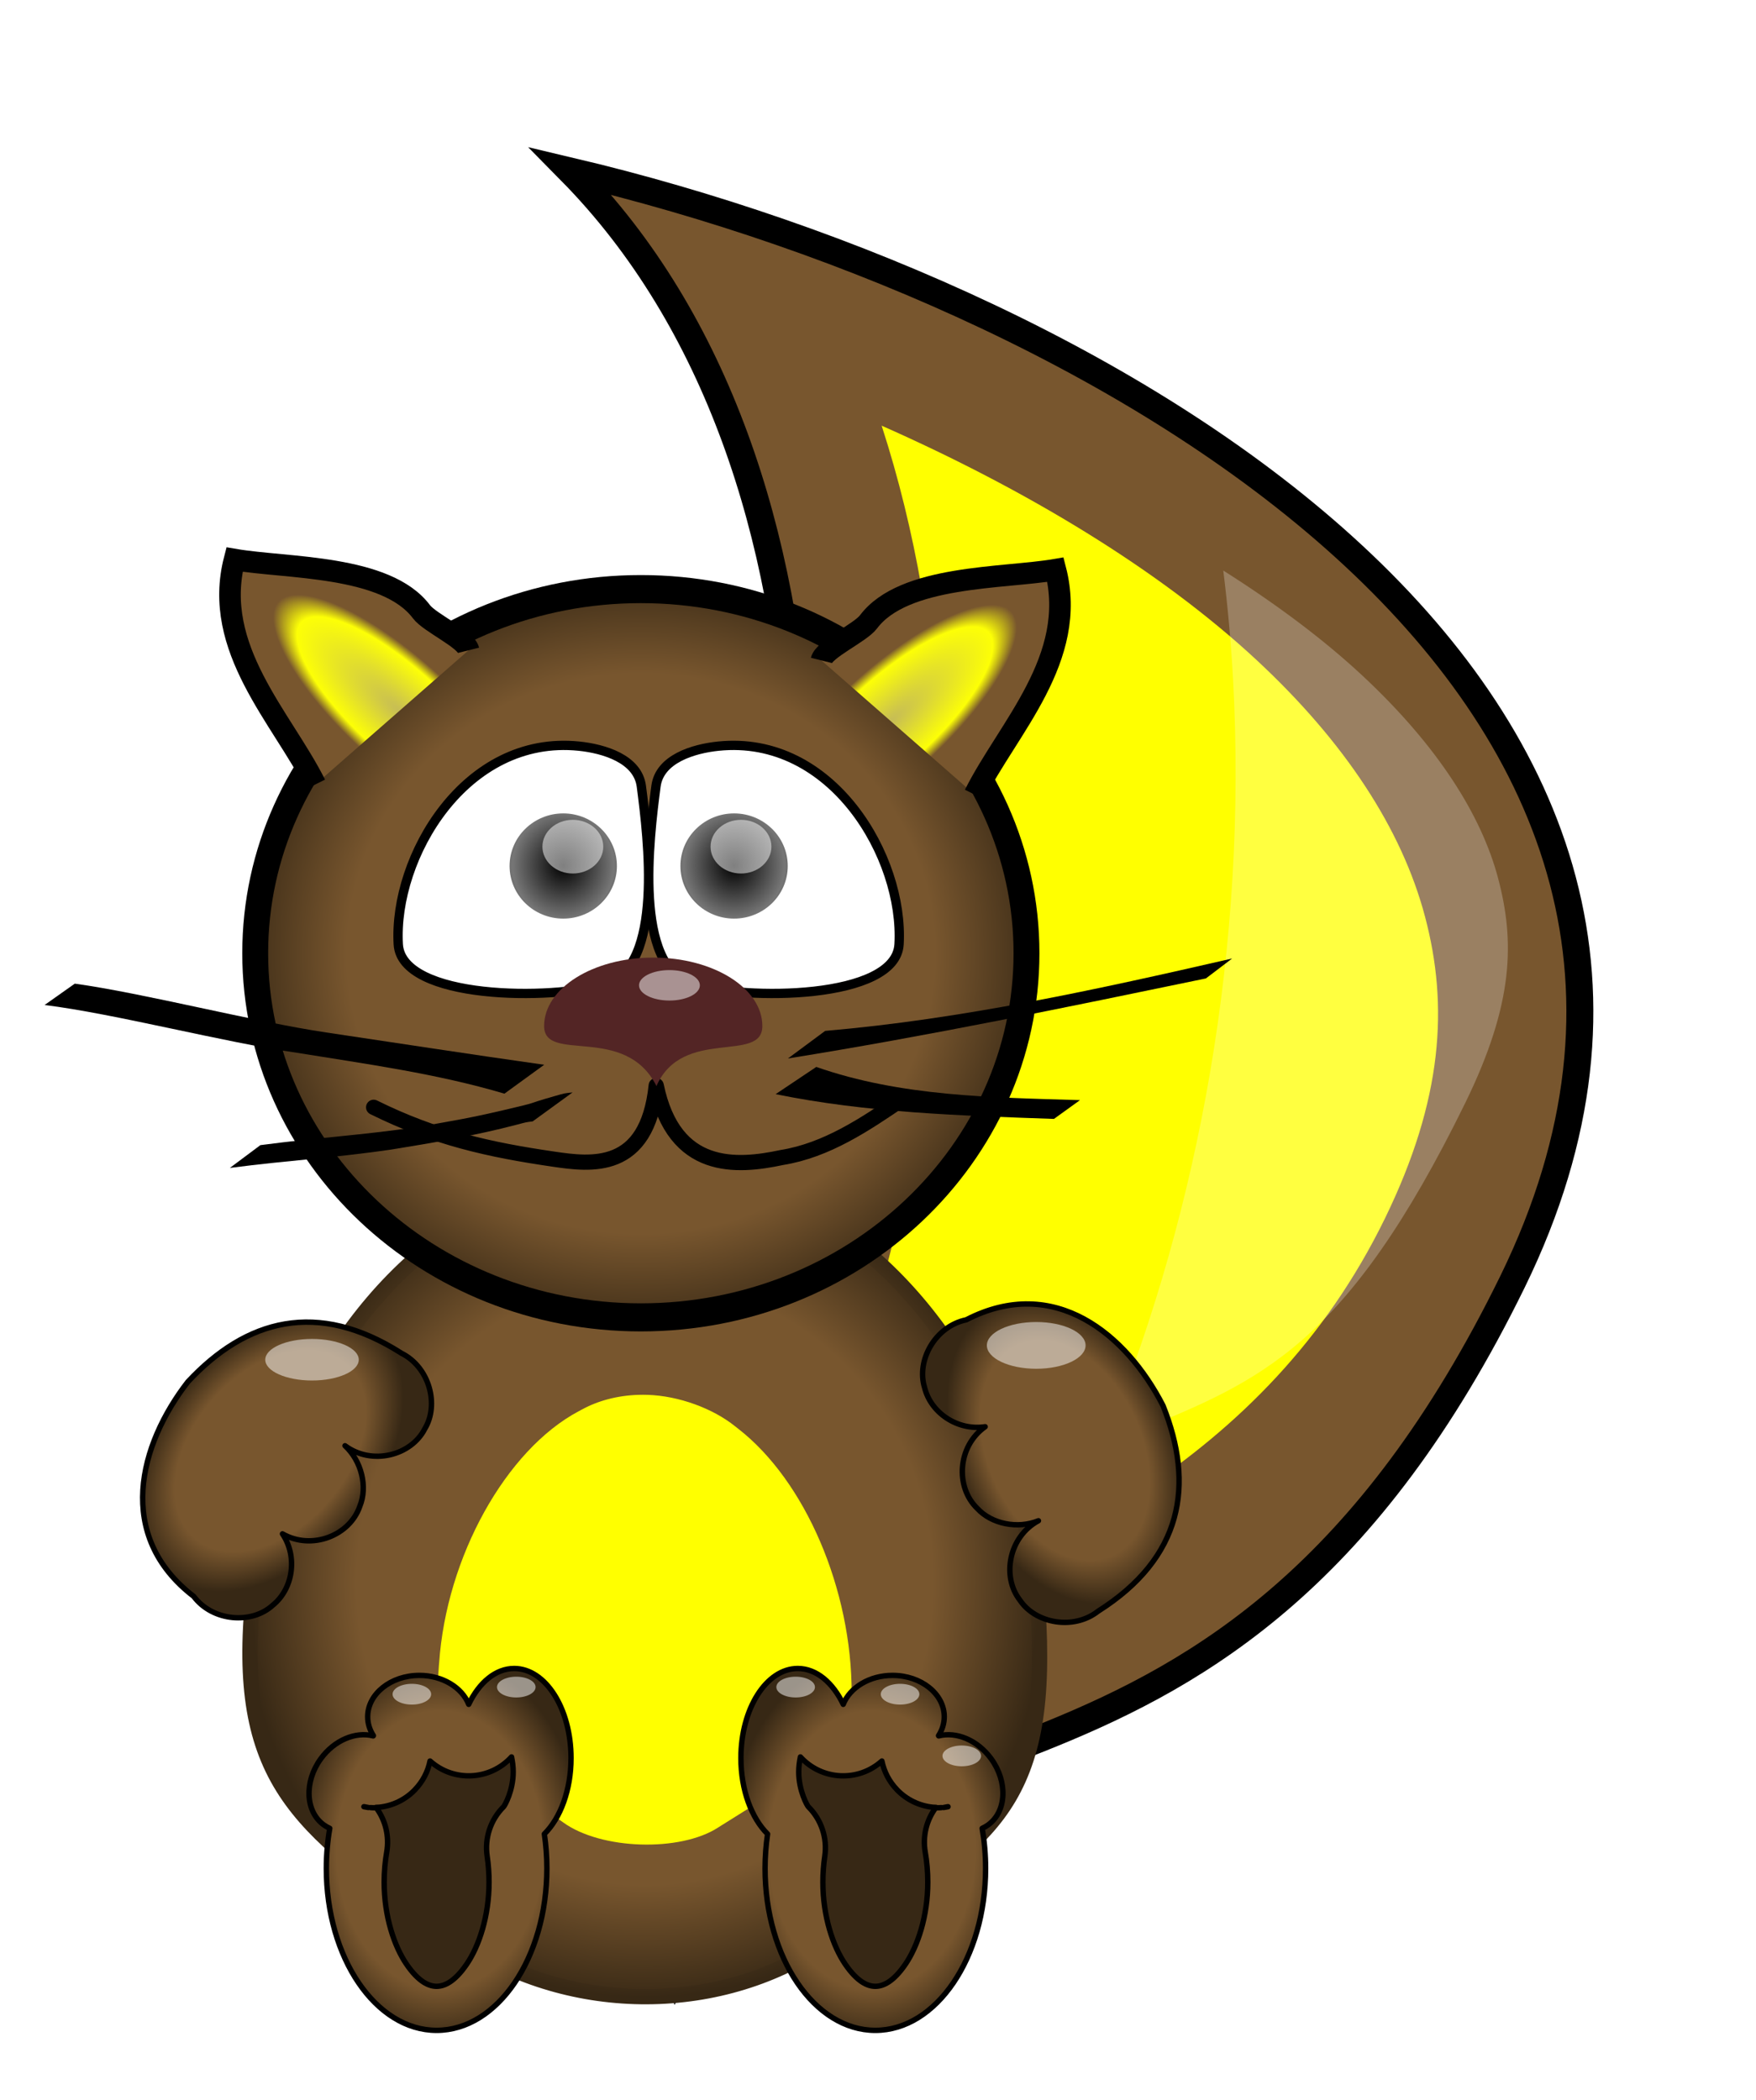
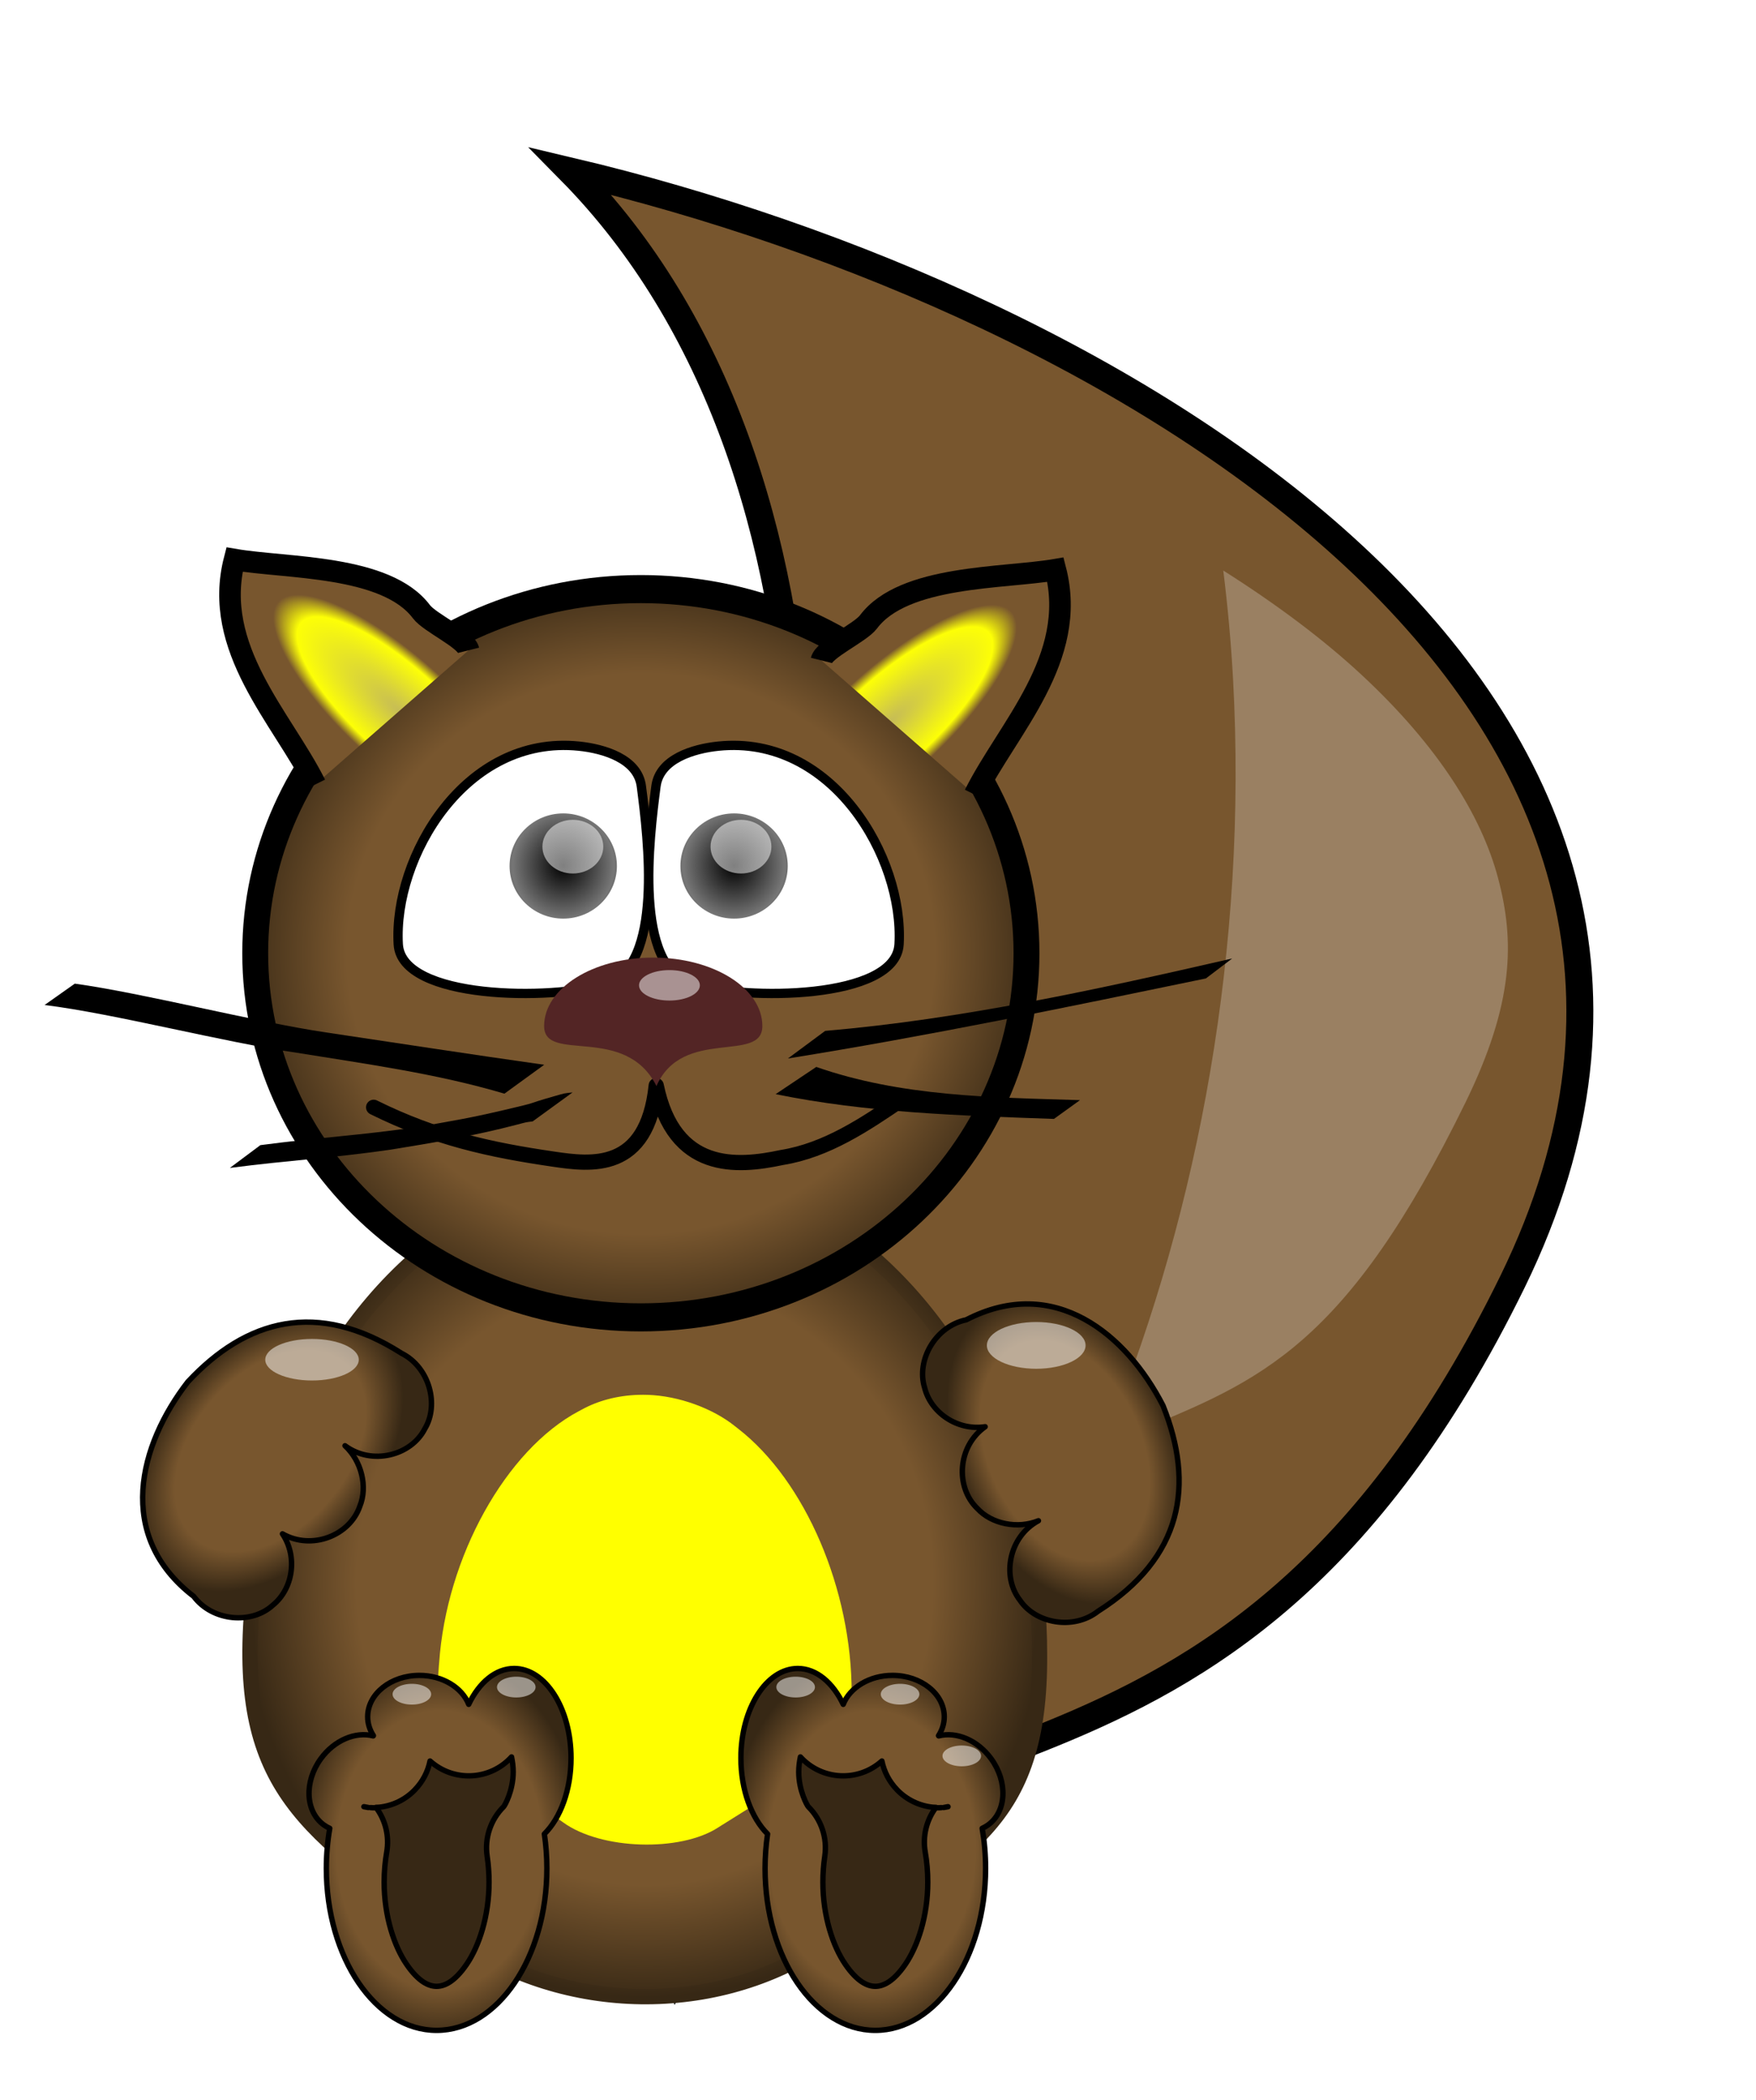
<svg xmlns="http://www.w3.org/2000/svg" xmlns:ns1="http://sodipodi.sourceforge.net/DTD/sodipodi-0.dtd" xmlns:ns2="http://www.inkscape.org/namespaces/inkscape" xmlns:xlink="http://www.w3.org/1999/xlink" version="1.0" width="432.764" height="517.652" id="svg61839" ns1:version="0.32" ns2:version="0.45" ns1:docname="egonpin_Mascota_Cafe.svg" ns1:docbase="/home/evans/Desktop" ns2:output_extension="org.inkscape.output.svg.inkscape" ns1:modified="true">
  <ns1:namedview ns2:window-height="626" ns2:window-width="910" ns2:pageshadow="2" ns2:pageopacity="0.0" guidetolerance="10.0" gridtolerance="10.0" objecttolerance="10.0" borderopacity="1.0" bordercolor="#666666" pagecolor="#ffffff" id="base" ns2:showpageshadow="false" ns2:zoom="0.60078944" ns2:cx="293.47201" ns2:cy="204.27957" ns2:window-x="54" ns2:window-y="46" ns2:current-layer="svg61839" />
  <defs id="defs61841">
    <linearGradient id="linearGradient62136">
      <stop id="stop62138" style="stop-color:#000000;stop-opacity:1" offset="0" />
      <stop id="stop62146" style="stop-color:#767676;stop-opacity:1" offset="0.5" />
      <stop id="stop62140" style="stop-color:#000000;stop-opacity:1" offset="1" />
    </linearGradient>
    <linearGradient id="linearGradient62110">
      <stop id="stop62112" style="stop-color:#c6bc56;stop-opacity:1" offset="0" />
      <stop id="stop62114" style="stop-color:#fdff06;stop-opacity:1" offset="0.811" />
      <stop id="stop62116" style="stop-color:#78562e;stop-opacity:1" offset="1" />
    </linearGradient>
    <linearGradient id="linearGradient61988">
      <stop id="stop61990" style="stop-color:#c6bc56;stop-opacity:0.613" offset="0" />
      <stop id="stop61996" style="stop-color:#fdff06;stop-opacity:0.555" offset="0.486" />
      <stop id="stop61992" style="stop-color:#c69056;stop-opacity:1" offset="1" />
    </linearGradient>
    <linearGradient id="linearGradient61966">
      <stop id="stop61968" style="stop-color:#78562e;stop-opacity:1" offset="0" />
      <stop id="stop61974" style="stop-color:#78562e;stop-opacity:1" offset="0.716" />
      <stop id="stop61970" style="stop-color:#372815;stop-opacity:1" offset="1" />
    </linearGradient>
    <linearGradient id="linearGradient61958">
      <stop id="stop61960" style="stop-color:#6d4e2a;stop-opacity:1" offset="0" />
      <stop id="stop61962" style="stop-color:#6d4e2a;stop-opacity:0" offset="1" />
    </linearGradient>
    <linearGradient id="linearGradient61948">
      <stop id="stop61950" style="stop-color:#6d4e2a;stop-opacity:1" offset="0" />
      <stop id="stop61956" style="stop-color:#946a39;stop-opacity:1" offset="0.5" />
      <stop id="stop61952" style="stop-color:#946a39;stop-opacity:1" offset="1" />
    </linearGradient>
    <filter id="filter61984">
      <feGaussianBlur id="feGaussianBlur61986" stdDeviation="7.933" ns2:collect="always" />
    </filter>
    <filter id="filter62098" height="1.236" y="-0.118" width="1.245" x="-0.122">
      <feGaussianBlur id="feGaussianBlur62100" stdDeviation="7.598" ns2:collect="always" />
    </filter>
    <filter id="filter62168">
      <feGaussianBlur id="feGaussianBlur62170" stdDeviation="3.785" ns2:collect="always" />
    </filter>
    <filter id="filter62172">
      <feGaussianBlur id="feGaussianBlur62174" stdDeviation="3.785" ns2:collect="always" />
    </filter>
    <filter id="filter62212" height="1.414" y="-0.207" width="1.07" x="-0.035">
      <feGaussianBlur id="feGaussianBlur62214" stdDeviation="5.223" ns2:collect="always" />
    </filter>
    <filter id="filter62476" height="1.427" y="-0.214" width="1.548" x="-0.274">
      <feGaussianBlur id="feGaussianBlur62478" stdDeviation="90.36" ns2:collect="always" />
    </filter>
    <mask id="mask62486">
      <path d="M 839.562,-292.969 C 841.166,-214.529 828.535,-135.557 807.531,-59.969 C 764.944,93.295 687.841,236.9 610.75,351.406 C 607.243,356.605 603.165,361.395 598.594,365.688 C 524.208,435.653 427.025,530.25 364.188,626.875 C 342.565,660.123 325.606,691.97 313.906,722.625 C 316.263,721.199 318.566,719.677 320.938,718.281 C 389.372,678.008 467.009,647.092 548.094,613.906 C 710.264,547.534 884.609,473.225 1017.656,333.469 C 1079.382,268.529 1102.292,208.358 1105.219,146.094 C 1108.146,83.829 1088.648,16.448 1049.469,-52.719 C 1001.998,-136.523 925.564,-220.175 839.562,-292.969 z " transform="translate(-554.119,-46.744)" id="path62488" style="fill:#ffff00;fill-opacity:1;fill-rule:evenodd;stroke:none;stroke-width:1px;stroke-linecap:butt;stroke-linejoin:miter;stroke-opacity:1;filter:url(#filter62476)" />
    </mask>
    <filter id="filter62588" height="1.487" y="-0.244" width="1.576" x="-0.288">
      <feGaussianBlur id="feGaussianBlur62590" stdDeviation="76.895" ns2:collect="always" />
    </filter>
    <filter id="filter62614">
      <feGaussianBlur id="feGaussianBlur62616" stdDeviation="22.194" ns2:collect="always" />
    </filter>
    <filter id="filter62906" height="1.535" y="-0.267" width="1.581" x="-0.29">
      <feGaussianBlur id="feGaussianBlur62908" stdDeviation="32.938" ns2:collect="always" />
    </filter>
    <filter id="filter62997">
      <feGaussianBlur id="feGaussianBlur62999" stdDeviation="3.341" ns2:collect="always" />
    </filter>
    <filter id="filter63185" height="1.176" y="-0.088" width="1.256" x="-0.128">
      <feGaussianBlur id="feGaussianBlur63187" stdDeviation="6.184" ns2:collect="always" />
    </filter>
    <radialGradient cx="-40.794" cy="1078.401" r="94.96" fx="-40.794" fy="1078.401" id="radialGradient63217" xlink:href="#linearGradient61966" gradientUnits="userSpaceOnUse" gradientTransform="matrix(1,0,0,1.346,0,-372.724)" />
    <radialGradient cx="-40.794" cy="1078.401" r="94.96" fx="-40.794" fy="1078.401" id="radialGradient63227" xlink:href="#linearGradient61966" gradientUnits="userSpaceOnUse" gradientTransform="matrix(1,0,0,1.346,0,-372.724)" />
    <filter id="filter63243">
      <feGaussianBlur id="feGaussianBlur63245" stdDeviation="2.934" ns2:collect="always" />
    </filter>
    <filter id="filter63247">
      <feGaussianBlur id="feGaussianBlur63249" stdDeviation="2.887" ns2:collect="always" />
    </filter>
    <filter id="filter63359">
      <feGaussianBlur id="feGaussianBlur63361" stdDeviation="10.495" ns2:collect="always" />
    </filter>
    <radialGradient cx="324.806" cy="731.854" r="264.474" fx="324.806" fy="731.854" id="radialGradient63404" xlink:href="#linearGradient61966" gradientUnits="userSpaceOnUse" gradientTransform="matrix(1,0,0,1.049,0,-35.631)" />
    <radialGradient cx="324.806" cy="731.854" r="259.474" fx="324.806" fy="731.854" id="radialGradient63406" xlink:href="#linearGradient61966" gradientUnits="userSpaceOnUse" gradientTransform="matrix(1,0,0,1.05,0,-36.317)" />
    <radialGradient cx="354.286" cy="728.076" r="292.002" fx="354.286" fy="728.076" id="radialGradient63408" xlink:href="#linearGradient61966" gradientUnits="userSpaceOnUse" gradientTransform="matrix(1,0,0,0.878,0,89.05)" />
    <radialGradient cx="194.322" cy="568.331" r="74.536" fx="194.322" fy="568.331" id="radialGradient63410" xlink:href="#linearGradient62110" gradientUnits="userSpaceOnUse" gradientTransform="matrix(0.318,-0.35,1.07,0.971,-506.099,-324.214)" />
    <radialGradient cx="194.322" cy="568.331" r="74.536" fx="194.322" fy="568.331" id="radialGradient63412" xlink:href="#linearGradient62110" gradientUnits="userSpaceOnUse" gradientTransform="matrix(0.318,-0.35,1.07,0.971,-475.577,85.651)" />
    <radialGradient cx="302.857" cy="698.076" r="37.717" fx="302.857" fy="698.076" id="radialGradient63414" xlink:href="#linearGradient62136" gradientUnits="userSpaceOnUse" gradientTransform="matrix(1,0,0,0.924,0,52.881)" />
    <radialGradient cx="302.857" cy="698.076" r="37.717" fx="302.857" fy="698.076" id="radialGradient63416" xlink:href="#linearGradient62136" gradientUnits="userSpaceOnUse" gradientTransform="matrix(1,0,0,0.924,0,52.881)" />
    <radialGradient cx="77.593" cy="633.967" r="105.987" fx="77.593" fy="633.967" id="radialGradient63418" xlink:href="#linearGradient61966" gradientUnits="userSpaceOnUse" gradientTransform="matrix(0.654,-0.756,0.504,0.436,-291.539,427.642)" />
    <radialGradient cx="533.711" cy="690.394" r="105.987" fx="533.711" fy="690.394" id="radialGradient63420" xlink:href="#linearGradient61966" gradientUnits="userSpaceOnUse" gradientTransform="matrix(0.407,0.913,-0.609,0.271,804.16,-29.354)" />
    <radialGradient cx="-40.794" cy="1078.401" r="94.96" fx="-40.794" fy="1078.401" id="radialGradient63422" xlink:href="#linearGradient61966" gradientUnits="userSpaceOnUse" gradientTransform="matrix(1,0,0,1.346,231.041,-543.721)" />
    <radialGradient cx="-40.794" cy="1078.401" r="94.96" fx="-40.794" fy="1078.401" id="radialGradient63424" xlink:href="#linearGradient61966" gradientUnits="userSpaceOnUse" gradientTransform="matrix(1,0,0,1.346,0,-372.724)" />
    <radialGradient cx="-40.794" cy="1078.401" r="94.96" fx="-40.794" fy="1078.401" id="radialGradient63426" xlink:href="#linearGradient61966" gradientUnits="userSpaceOnUse" gradientTransform="matrix(1,0,0,1.346,231.041,-556.198)" />
    <radialGradient cx="-40.794" cy="1078.401" r="94.96" fx="-40.794" fy="1078.401" id="radialGradient63428" xlink:href="#linearGradient61966" gradientUnits="userSpaceOnUse" gradientTransform="matrix(1,0,0,1.346,0,-372.724)" />
  </defs>
  <g id="layer3" style="display:inline" transform="translate(1.664,-2.077)">
    <g transform="matrix(0.375,0,0,0.375,35.435,117.628)" id="g63366">
      <g transform="translate(1205.504,-521.863)" id="g63265">
        <path d="M 1184.515,654.823 C 888.764,965.487 689.587,768.083 525.212,922.049 C 524.824,739.853 516.561,725.388 646.863,567.739 C 813.007,366.728 939.407,18.638 813.823,-227.161 C 1132.034,-37.425 1478.117,345.93 1184.515,654.823 z " transform="matrix(0.954,-0.301,0.301,0.954,-1637.466,787.82)" id="path63259" style="fill:#78562e;fill-opacity:1;fill-rule:evenodd;stroke:#000000;stroke-width:17.717;stroke-linecap:butt;stroke-linejoin:miter;stroke-miterlimit:4;stroke-dasharray:none;stroke-opacity:1;filter:url(#filter62614)" />
-         <path d="M 958.375,-6.125 C 958.978,66.709 948.445,139.926 930.375,210.344 C 889.852,368.256 811.546,515.375 719,627.344 C 671.88,684.352 614.932,722.237 561.75,751.688 C 596.385,749.647 631.381,748.368 666.844,746.5 C 832.591,737.767 994.35,718.884 1116.75,590.312 C 1177.17,526.746 1198.929,468.983 1201.75,408.969 C 1204.571,348.954 1185.738,283.303 1147.188,215.25 C 1103.964,138.947 1035.92,62.18 958.375,-6.125 z " transform="matrix(0.954,-0.301,0.301,0.954,-1637.466,787.82)" id="path63261" style="fill:#ffff00;fill-opacity:1;fill-rule:evenodd;stroke:none;stroke-width:1px;stroke-linecap:butt;stroke-linejoin:miter;stroke-opacity:1;filter:url(#filter62588)" />
      </g>
      <path d="M 584.276,779.846 C 584.789,890.385 536.31,911.051 440.11,971.072 C 367.625,1018.075 268.126,1014.539 198.463,963.83 C 101.391,895.702 57.651,866.502 66.432,751.139 C 73.584,644.96 127.327,535.855 223.887,484.564 C 298.761,443.222 396.035,454.447 461.998,507.812 C 544.027,571.582 584.518,677.89 584.276,779.846 z " id="path62236" style="fill:url(#radialGradient63404);fill-opacity:1;fill-rule:nonzero;stroke:url(#radialGradient63406);stroke-width:10;stroke-linecap:round;stroke-linejoin:round;stroke-miterlimit:4;stroke-opacity:1" />
      <path d="M 320.594,583.031 C 306.607,583.468 293.77,587.02 283.562,592.656 C 283.417,592.73 283.271,592.803 283.125,592.875 C 282.537,593.191 281.969,593.506 281.375,593.812 C 233.635,619.171 194.363,689.562 189.656,759.438 C 189.637,759.636 189.616,759.833 189.594,760.031 C 189.564,760.389 189.533,760.767 189.5,761.125 C 187.836,782.983 188.7,793.393 189.344,796.656 C 189.988,799.92 188.568,796.997 192.656,802.625 C 193.042,803.156 221.4,829.089 269.406,862.781 C 269.986,863.181 270.303,863.403 270.875,863.812 C 270.959,863.875 271.042,863.937 271.125,864 C 296.004,882.11 348.084,883.574 372.969,867.438 C 373.573,867.043 374.047,866.758 374.656,866.375 C 374.698,866.344 374.74,866.312 374.781,866.281 C 399.598,850.798 419.507,838.255 433.844,828.625 C 448.18,818.995 457.567,810.857 457.125,811.344 C 459.071,809.203 459.089,809.362 459.344,809.25 C 459.512,808.324 460.871,799.775 460.781,780.406 C 460.781,780.385 460.781,780.365 460.781,780.344 C 460.78,780.063 460.78,779.812 460.781,779.531 C 460.944,710.984 430.364,639.632 386.219,605.312 C 386.167,605.271 386.114,605.229 386.062,605.188 C 385.435,604.696 384.805,604.223 384.188,603.719 C 369.733,592.025 347.225,583.681 326.656,583.031 C 324.639,582.968 322.614,582.968 320.594,583.031 z " transform="translate(0,25.598)" id="path62776" style="fill:#ffff00;fill-opacity:1;fill-rule:nonzero;stroke:none;stroke-width:10;stroke-linecap:round;stroke-linejoin:round;stroke-miterlimit:4;stroke-opacity:1;filter:url(#filter62906)" />
      <path d="M 628.571,728.076 C 628.6,859.854 505.79,966.693 354.286,966.693 C 202.781,966.693 79.971,859.854 80,728.076 C 79.971,596.299 202.781,489.459 354.286,489.459 C 505.79,489.459 628.6,596.299 628.571,728.076 z " transform="matrix(0.924,0,0,1.003,-5.125,-411.88)" id="path61860" style="fill:url(#radialGradient63408);fill-opacity:1;fill-rule:nonzero;stroke:#000000;stroke-width:18.402;stroke-linecap:round;stroke-linejoin:round;stroke-miterlimit:5;stroke-dasharray:none;stroke-opacity:1;filter:url(#filter61984)" />
      <path d="M 322.561,208.625 C 320.224,190.633 298.018,183.967 281.565,182.273 C 206.785,174.571 159.571,255.262 162.807,312.472 C 164.882,349.159 264.012,349.412 299.118,338.68 C 337.496,326.948 327.015,242.911 322.561,208.625 z " id="path61884" style="fill:#ffffff;fill-rule:evenodd;stroke:#000000;stroke-width:6.117;stroke-linecap:butt;stroke-linejoin:miter;stroke-miterlimit:4;stroke-dasharray:none;stroke-opacity:1;filter:url(#filter62172)" />
      <path d="M 108.342,207.43 C 86.489,163.723 40.064,118.079 55.192,59.64 C 89.451,65.499 154.875,63.026 178.05,93.926 C 183.505,101.199 207.174,111.74 209.052,119.249" id="path62106" style="fill:url(#radialGradient63410);fill-opacity:1;fill-rule:evenodd;stroke:#000000;stroke-width:14.173;stroke-linecap:butt;stroke-linejoin:miter;stroke-miterlimit:4;stroke-dasharray:none;stroke-opacity:1;filter:url(#filter62098)" />
      <path d="M 332.177,208.625 C 334.514,190.633 356.72,183.967 373.173,182.273 C 447.953,174.571 495.166,255.262 491.931,312.472 C 489.856,349.159 390.726,349.412 355.62,338.68 C 317.242,326.948 327.723,242.911 332.177,208.625 z " id="path61890" style="fill:#ffffff;fill-rule:evenodd;stroke:#000000;stroke-width:6.117;stroke-linecap:butt;stroke-linejoin:miter;stroke-miterlimit:4;stroke-dasharray:none;stroke-opacity:1;filter:url(#filter62168)" />
      <path d="M 138.864,617.295 C 117.01,573.588 70.586,527.944 85.714,469.505 C 119.973,475.364 185.397,472.891 208.571,503.791 C 214.026,511.064 237.696,521.605 239.573,529.115" transform="matrix(-1,0,0,1,680.426,-403.21)" id="path62118" style="fill:url(#radialGradient63412);fill-opacity:1;fill-rule:evenodd;stroke:#000000;stroke-width:14.173;stroke-linecap:butt;stroke-linejoin:miter;stroke-miterlimit:4;stroke-dasharray:none;stroke-opacity:1;filter:url(#filter62098)" />
      <path d="M 322.857,698.076 C 322.857,707.544 313.903,715.219 302.857,715.219 C 291.811,715.219 282.857,707.544 282.857,698.076 C 282.857,688.609 291.811,680.934 302.857,680.934 C 313.903,680.934 322.857,688.609 322.857,698.076 L 322.857,698.076 z " transform="matrix(1.763,0,0,2.017,-262.706,-1146.97)" id="path61892" style="fill:url(#radialGradient63414);fill-opacity:1;fill-rule:nonzero;stroke:none;stroke-width:35.433;stroke-linecap:round;stroke-linejoin:round;stroke-miterlimit:4;stroke-dasharray:none;stroke-opacity:1" />
      <path d="M 146.621,419.64 C 187.474,439.859 222.739,447.549 264.722,453.698 C 289.225,457.287 326.314,462.449 332.335,405.354 C 344.096,462.156 385.304,458.953 414.822,452.644 C 444.326,447.919 469.656,430.826 493.842,414.329" id="path61896" style="fill:none;fill-rule:evenodd;stroke:#000000;stroke-width:10;stroke-linecap:round;stroke-linejoin:round;stroke-miterlimit:4;stroke-dasharray:none;stroke-opacity:1;filter:url(#filter62212)" />
      <path d="M 322.857,698.076 C 322.857,707.544 313.903,715.219 302.857,715.219 C 291.811,715.219 282.857,707.544 282.857,698.076 C 282.857,688.609 291.811,680.934 302.857,680.934 C 313.903,680.934 322.857,688.609 322.857,698.076 L 322.857,698.076 z " transform="matrix(1.763,0,0,2.017,-150.429,-1146.97)" id="path62148" style="fill:url(#radialGradient63416);fill-opacity:1;fill-rule:nonzero;stroke:none;stroke-width:35.433;stroke-linecap:round;stroke-linejoin:round;stroke-miterlimit:4;stroke-dasharray:none;stroke-opacity:1" />
      <path d="M 402.085,366.234 C 402.085,391.066 349.597,366.624 332.485,405.675 C 311.947,364.545 258.666,391.066 258.666,366.234 C 258.666,341.402 290.792,321.248 330.376,321.248 C 369.959,321.248 402.085,341.402 402.085,366.234 z " id="path62309" style="fill:#532525;fill-opacity:1;fill-rule:nonzero;stroke:none;stroke-width:10;stroke-linecap:round;stroke-linejoin:round;stroke-miterlimit:4;stroke-opacity:1" />
      <path d="M 323.28,227.118 C 323.28,247.894 309.069,264.736 291.539,264.736 C 274.01,264.736 259.799,247.894 259.799,227.118 C 259.799,206.342 274.01,189.5 291.539,189.5 C 309.069,189.5 323.28,206.342 323.28,227.118 z " transform="matrix(0.63,0,0,0.469,93.871,141.816)" id="path62312" style="opacity:0.5;fill:#ffffff;fill-opacity:1;fill-rule:nonzero;stroke:none;stroke-width:10;stroke-linecap:round;stroke-linejoin:round;stroke-miterlimit:4;stroke-dasharray:none;stroke-opacity:1" />
      <path d="M 323.28,227.118 C 323.28,247.894 309.069,264.736 291.539,264.736 C 274.01,264.736 259.799,247.894 259.799,227.118 C 259.799,206.342 274.01,189.5 291.539,189.5 C 309.069,189.5 323.28,206.342 323.28,227.118 z " transform="matrix(0.63,0,0,0.469,204.374,141.816)" id="path62314" style="opacity:0.5;fill:#ffffff;fill-opacity:1;fill-rule:nonzero;stroke:none;stroke-width:10;stroke-linecap:round;stroke-linejoin:round;stroke-miterlimit:4;stroke-dasharray:none;stroke-opacity:1" />
      <path d="M 323.28,227.118 C 323.28,247.894 309.069,264.736 291.539,264.736 C 274.01,264.736 259.799,247.894 259.799,227.118 C 259.799,206.342 274.01,189.5 291.539,189.5 C 309.069,189.5 323.28,206.342 323.28,227.118 z " transform="matrix(0.63,0,0,0.266,157.351,279.056)" id="path62316" style="opacity:0.5;fill:#ffffff;fill-opacity:1;fill-rule:nonzero;stroke:none;stroke-width:10;stroke-linecap:round;stroke-linejoin:round;stroke-miterlimit:4;stroke-dasharray:none;stroke-opacity:1" />
      <path d="M 24.526,600.066 C -7.524,641.451 -23.477,701.217 28.358,741.079 C 40.894,757.738 66.538,759.515 80.298,746.932 C 93.441,736.369 97.018,715.411 86.703,699.99 C 106.096,711.028 130.989,701.056 137.532,681.893 C 142.836,668.974 138.628,652.109 127.804,642.075 C 145.519,655.23 171.269,648.57 180.234,630.98 C 189.813,615.198 183.371,590.586 164.997,581.338 C 109.604,545.938 62.793,559.019 24.526,600.066 z " id="path62333" style="fill:url(#radialGradient63418);fill-opacity:1;fill-rule:nonzero;stroke:#000000;stroke-width:3.543;stroke-linecap:round;stroke-linejoin:round;stroke-miterlimit:4;stroke-dasharray:none;stroke-opacity:1;filter:url(#filter63243)" />
      <path d="M 1016.969,158.406 C 1012.608,182.115 1007.476,205.582 1001.562,228.625 C 958.007,398.352 875.647,553.212 775.656,674.188 C 773.313,677.023 771.489,679.304 769.281,682 C 776.978,681.604 784.818,681.275 792.031,680.688 C 880.578,673.48 940.721,668.594 1063.5,539.625 C 1113.72,486.789 1126.316,448.003 1128.312,405.531 C 1130.309,363.059 1116.86,310.887 1083.219,251.5 C 1065.973,221.056 1043.338,189.661 1016.969,158.406 z " transform="matrix(0.954,-0.301,0.301,0.954,-312.861,221.845)" id="path63321" style="opacity:0.5;fill:#ffffff;fill-opacity:1;fill-rule:evenodd;stroke:none;stroke-width:17.717;stroke-linecap:butt;stroke-linejoin:miter;stroke-miterlimit:4;stroke-dasharray:none;stroke-opacity:1;filter:url(#filter63359)" />
      <path d="M 665.37,615.658 C 641.481,569.083 594.121,529.289 536.039,559.328 C 515.636,563.616 503.151,586.086 508.712,603.884 C 512.704,620.267 530.168,632.393 548.507,629.592 C 530.286,642.474 528.761,669.247 543.341,683.299 C 552.791,693.581 569.849,696.922 583.527,691.374 C 564.101,701.839 559.212,727.983 571.34,743.561 C 581.57,758.93 606.591,763.533 622.758,750.815 C 678.309,715.662 686.314,667.721 665.37,615.658 z " id="path62335" style="fill:url(#radialGradient63420);fill-opacity:1;fill-rule:nonzero;stroke:#000000;stroke-width:3.543;stroke-linecap:round;stroke-linejoin:round;stroke-miterlimit:4;stroke-dasharray:none;stroke-opacity:1;filter:url(#filter63247)" />
      <path d="M 443.362,369.421 C 533.688,361.684 622.608,342.072 710.828,321.836 L 693.576,334.947 C 602.302,353.87 510.95,372.764 418.901,387.55 L 443.362,369.421 z " id="path62634" style="opacity:1;fill:#000000;fill-opacity:1;fill-rule:nonzero;stroke:none;stroke-width:17.717;stroke-linecap:round;stroke-linejoin:round;stroke-miterlimit:4;stroke-dasharray:none;stroke-opacity:1" />
      <path d="M 437.526,393.105 C 493.053,412.547 552.716,413.168 610.832,414.932 L 593.722,427.277 C 532.55,425.119 470.988,423.302 410.812,411.001 L 437.526,393.105 z " id="path62636" style="opacity:1;fill:#000000;fill-opacity:1;fill-rule:nonzero;stroke:none;stroke-width:17.717;stroke-linecap:round;stroke-linejoin:round;stroke-miterlimit:4;stroke-dasharray:none;stroke-opacity:1" />
      <path d="M 232.567,410.677 C 188.135,397.474 141.909,391.21 96.248,383.814 C 48.766,377.085 -23.86,358.014 -69.641,352.412 L -49.776,338.368 C -4.665,344.591 68.24,363.435 115.28,370.429 C 163.081,377.531 210.86,384.938 258.703,391.688 L 232.567,410.677 z " id="path62642" style="opacity:1;fill:#000000;fill-opacity:1;fill-rule:nonzero;stroke:none;stroke-width:17.717;stroke-linecap:round;stroke-linejoin:round;stroke-miterlimit:4;stroke-dasharray:none;stroke-opacity:1" />
      <path d="M 251.147,428.898 C 246.107,429.569 247.637,429.253 240.781,431.05 C 213.172,438.286 185.219,443.083 157.04,447.585 C 116.808,453.292 92.735,454.245 52.132,459.482 L 72.188,444.51 C 112.91,439.151 136.907,438.297 177.322,432.318 C 201.24,427.972 208.546,426.977 231.287,421.674 C 258.28,415.38 243.818,418.474 265.216,412.377 C 272.924,410.18 271.497,410.518 277.371,409.846 L 251.147,428.898 z " id="path62644" style="opacity:1;fill:#000000;fill-opacity:1;fill-rule:nonzero;stroke:none;stroke-width:17.717;stroke-linecap:round;stroke-linejoin:round;stroke-miterlimit:4;stroke-dasharray:none;stroke-opacity:1" />
      <path d="M 139.969,601.73 C 139.969,609.272 126.213,615.386 109.244,615.386 C 92.275,615.386 78.519,609.272 78.519,601.73 C 78.519,594.188 92.275,588.075 109.244,588.075 C 126.213,588.075 139.969,594.188 139.969,601.73 z " transform="translate(-3.119,-16.185)" id="path63269" style="opacity:0.5;fill:#ffffff;fill-opacity:1;fill-rule:nonzero;stroke:none;stroke-width:3.543;stroke-linecap:round;stroke-linejoin:round;stroke-miterlimit:4;stroke-dasharray:none;stroke-opacity:1" />
      <path d="M 614.498,576.126 C 614.498,584.61 599.978,591.489 582.066,591.489 C 564.155,591.489 549.635,584.61 549.635,576.126 C 549.635,567.642 564.155,560.764 582.066,560.764 C 599.978,560.764 614.498,567.642 614.498,576.126 z " id="path63271" style="opacity:0.5;fill:#ffffff;fill-opacity:1;fill-rule:nonzero;stroke:none;stroke-width:3.543;stroke-linecap:round;stroke-linejoin:round;stroke-miterlimit:4;stroke-dasharray:none;stroke-opacity:1" />
      <path d="M 238.973,788.482 C 226.76,788.482 215.92,797.754 209.098,812.044 C 204.759,801.028 191.889,793.013 176.692,793.013 C 157.937,793.013 142.692,805.196 142.692,820.2 C 142.692,824.678 144.073,828.912 146.473,832.638 C 146.426,832.686 146.395,832.746 146.348,832.794 C 146.338,832.792 146.327,832.797 146.317,832.794 C 134.84,829.802 120.786,835.53 111.848,847.857 C 100.839,863.04 101.732,882.486 113.879,891.294 C 115.112,892.188 116.431,892.934 117.786,893.544 C 116.326,901.963 115.536,910.774 115.536,919.857 C 115.536,978.622 147.993,1026.325 188.004,1026.325 C 228.015,1026.325 260.473,978.623 260.473,919.857 C 260.473,912.099 259.891,904.551 258.817,897.263 C 269.333,886.838 276.348,868.397 276.348,847.388 C 276.348,814.879 259.604,788.482 238.973,788.482 z " id="path62920" style="fill:url(#radialGradient63422);fill-opacity:1;fill-rule:nonzero;stroke:#000000;stroke-width:3.543;stroke-linecap:round;stroke-linejoin:round;stroke-miterlimit:4;stroke-dasharray:none;stroke-opacity:1;filter:url(#filter62997)" />
      <path d="M 246.312,1035.719 C 232.24,1051.202 208.301,1052.403 192.75,1038.406 C 191.307,1045.517 187.859,1052.067 182.812,1057.281 C 182.782,1057.313 182.812,1057.312 182.781,1057.344 C 176.562,1063.801 168.261,1067.852 159.344,1068.781 C 159.341,1068.782 159.316,1068.78 159.312,1068.781 C 159.139,1068.841 158.405,1068.952 157.344,1069.062 C 163.551,1077.421 166.059,1087.96 164.281,1098.219 C 163.19,1104.516 162.594,1111.154 162.594,1118.031 C 162.594,1140.416 169.191,1160.064 177.25,1171.906 C 185.309,1183.748 192.163,1186.5 197.062,1186.5 C 201.962,1186.5 208.816,1183.748 216.875,1171.906 C 224.934,1160.064 231.531,1140.416 231.531,1118.031 C 231.531,1112.174 231.092,1106.468 230.281,1100.969 C 228.522,1089.018 232.547,1076.943 241.125,1068.438 C 241.727,1067.84 247.406,1058.11 247.406,1045.562 C 247.406,1041.983 246.922,1038.728 246.312,1035.719 z M 159.312,1068.781 C 158.616,1068.832 157.917,1068.863 157.219,1068.875 C 157.261,1068.927 157.302,1068.979 157.344,1069.031 C 158.226,1068.925 159.107,1068.835 159.312,1068.781 z M 149.281,1068.438 C 150.293,1068.622 151.36,1068.875 152.219,1068.969 C 151.516,1068.889 150.556,1068.636 149.75,1068.5 C 149.594,1068.48 149.437,1068.459 149.281,1068.438 z M 153.656,1069.031 C 154.759,1069.099 155.677,1069.194 156.469,1069.156 C 155.717,1069.179 154.675,1069.099 153.656,1069.031 z " transform="translate(-9.06,-189.118)" id="path63003" style="fill:url(#radialGradient63424);fill-opacity:1;fill-rule:nonzero;stroke:#000000;stroke-width:3.543;stroke-linecap:round;stroke-linejoin:round;stroke-miterlimit:4;stroke-dasharray:none;stroke-opacity:1;filter:url(#filter63185)" />
      <path d="M 276.524,792.907 C 276.524,796.678 267.354,799.735 256.041,799.735 C 244.728,799.735 235.558,796.678 235.558,792.907 C 235.558,789.136 244.728,786.08 256.041,786.08 C 267.354,786.08 276.524,789.136 276.524,792.907 z " transform="matrix(0.619,0,0,1,81.878,7.798)" id="path63273" style="opacity:0.5;fill:#ffffff;fill-opacity:1;fill-rule:nonzero;stroke:none;stroke-width:3.543;stroke-linecap:round;stroke-linejoin:round;stroke-miterlimit:4;stroke-dasharray:none;stroke-opacity:1" />
      <path d="M 276.524,792.907 C 276.524,796.678 267.354,799.735 256.041,799.735 C 244.728,799.735 235.558,796.678 235.558,792.907 C 235.558,789.136 244.728,786.08 256.041,786.08 C 267.354,786.08 276.524,789.136 276.524,792.907 z " transform="matrix(0.619,0,0,1,13.256,12.477)" id="path63275" style="opacity:0.5;fill:#ffffff;fill-opacity:1;fill-rule:nonzero;stroke:none;stroke-width:3.543;stroke-linecap:round;stroke-linejoin:round;stroke-miterlimit:4;stroke-dasharray:none;stroke-opacity:1" />
      <g transform="matrix(-1,0,0,1,664.337,12.477)" id="g63286">
        <path d="M 238.973,776.005 C 226.76,776.005 215.92,785.277 209.098,799.567 C 204.759,788.552 191.889,780.536 176.692,780.536 C 157.937,780.536 142.692,792.72 142.692,807.724 C 142.692,812.201 144.073,816.436 146.473,820.161 C 146.426,820.209 146.395,820.269 146.348,820.317 C 146.338,820.315 146.327,820.32 146.317,820.317 C 134.84,817.325 120.786,823.054 111.848,835.38 C 100.839,850.564 101.732,870.01 113.879,878.817 C 115.112,879.711 116.431,880.457 117.786,881.067 C 116.326,889.486 115.536,898.297 115.536,907.38 C 115.536,966.146 147.993,1013.849 188.004,1013.849 C 228.015,1013.849 260.473,966.146 260.473,907.38 C 260.473,899.622 259.891,892.074 258.817,884.786 C 269.333,874.361 276.348,855.92 276.348,834.911 C 276.348,802.402 259.604,776.005 238.973,776.005 z " id="path63288" style="fill:url(#radialGradient63426);fill-opacity:1;fill-rule:nonzero;stroke:#000000;stroke-width:3.543;stroke-linecap:round;stroke-linejoin:round;stroke-miterlimit:4;stroke-dasharray:none;stroke-opacity:1;filter:url(#filter62997)" />
        <path d="M 246.312,1035.719 C 232.24,1051.202 208.301,1052.403 192.75,1038.406 C 191.307,1045.517 187.859,1052.067 182.812,1057.281 C 182.782,1057.313 182.812,1057.312 182.781,1057.344 C 176.562,1063.801 168.261,1067.852 159.344,1068.781 C 159.341,1068.782 159.316,1068.78 159.312,1068.781 C 159.139,1068.841 158.405,1068.952 157.344,1069.062 C 163.551,1077.421 166.059,1087.96 164.281,1098.219 C 163.19,1104.516 162.594,1111.154 162.594,1118.031 C 162.594,1140.416 169.191,1160.064 177.25,1171.906 C 185.309,1183.748 192.163,1186.5 197.062,1186.5 C 201.962,1186.5 208.816,1183.748 216.875,1171.906 C 224.934,1160.064 231.531,1140.416 231.531,1118.031 C 231.531,1112.174 231.092,1106.468 230.281,1100.969 C 228.522,1089.018 232.547,1076.943 241.125,1068.438 C 241.727,1067.84 247.406,1058.11 247.406,1045.562 C 247.406,1041.983 246.922,1038.728 246.312,1035.719 z M 159.312,1068.781 C 158.616,1068.832 157.917,1068.863 157.219,1068.875 C 157.261,1068.927 157.302,1068.979 157.344,1069.031 C 158.226,1068.925 159.107,1068.835 159.312,1068.781 z M 149.281,1068.438 C 150.293,1068.622 151.36,1068.875 152.219,1068.969 C 151.516,1068.889 150.556,1068.636 149.75,1068.5 C 149.594,1068.48 149.437,1068.459 149.281,1068.438 z M 153.656,1069.031 C 154.759,1069.099 155.677,1069.194 156.469,1069.156 C 155.717,1069.179 154.675,1069.099 153.656,1069.031 z " transform="translate(-9.06,-201.595)" id="path63290" style="fill:url(#radialGradient63428);fill-opacity:1;fill-rule:nonzero;stroke:#000000;stroke-width:3.543;stroke-linecap:round;stroke-linejoin:round;stroke-miterlimit:4;stroke-dasharray:none;stroke-opacity:1;filter:url(#filter63185)" />
        <path d="M 276.524,792.907 C 276.524,796.678 267.354,799.735 256.041,799.735 C 244.728,799.735 235.558,796.678 235.558,792.907 C 235.558,789.136 244.728,786.08 256.041,786.08 C 267.354,786.08 276.524,789.136 276.524,792.907 z " transform="matrix(0.619,0,0,1,81.878,-4.679)" id="path63292" style="opacity:0.5;fill:#ffffff;fill-opacity:1;fill-rule:nonzero;stroke:none;stroke-width:3.543;stroke-linecap:round;stroke-linejoin:round;stroke-miterlimit:4;stroke-dasharray:none;stroke-opacity:1" />
        <path d="M 276.524,792.907 C 276.524,796.678 267.354,799.735 256.041,799.735 C 244.728,799.735 235.558,796.678 235.558,792.907 C 235.558,789.136 244.728,786.08 256.041,786.08 C 267.354,786.08 276.524,789.136 276.524,792.907 z " transform="matrix(0.619,0,0,1,13.256,-1.9128038e-8)" id="path63294" style="opacity:0.5;fill:#ffffff;fill-opacity:1;fill-rule:nonzero;stroke:none;stroke-width:3.543;stroke-linecap:round;stroke-linejoin:round;stroke-miterlimit:4;stroke-dasharray:none;stroke-opacity:1" />
        <path d="M 276.524,792.907 C 276.524,796.678 267.354,799.735 256.041,799.735 C 244.728,799.735 235.558,796.678 235.558,792.907 C 235.558,789.136 244.728,786.08 256.041,786.08 C 267.354,786.08 276.524,789.136 276.524,792.907 z " transform="matrix(0.619,0,0,1,-27.293,40.549)" id="path63296" style="opacity:0.5;fill:#ffffff;fill-opacity:1;fill-rule:nonzero;stroke:none;stroke-width:3.543;stroke-linecap:round;stroke-linejoin:round;stroke-miterlimit:4;stroke-dasharray:none;stroke-opacity:1" />
      </g>
    </g>
  </g>
</svg>